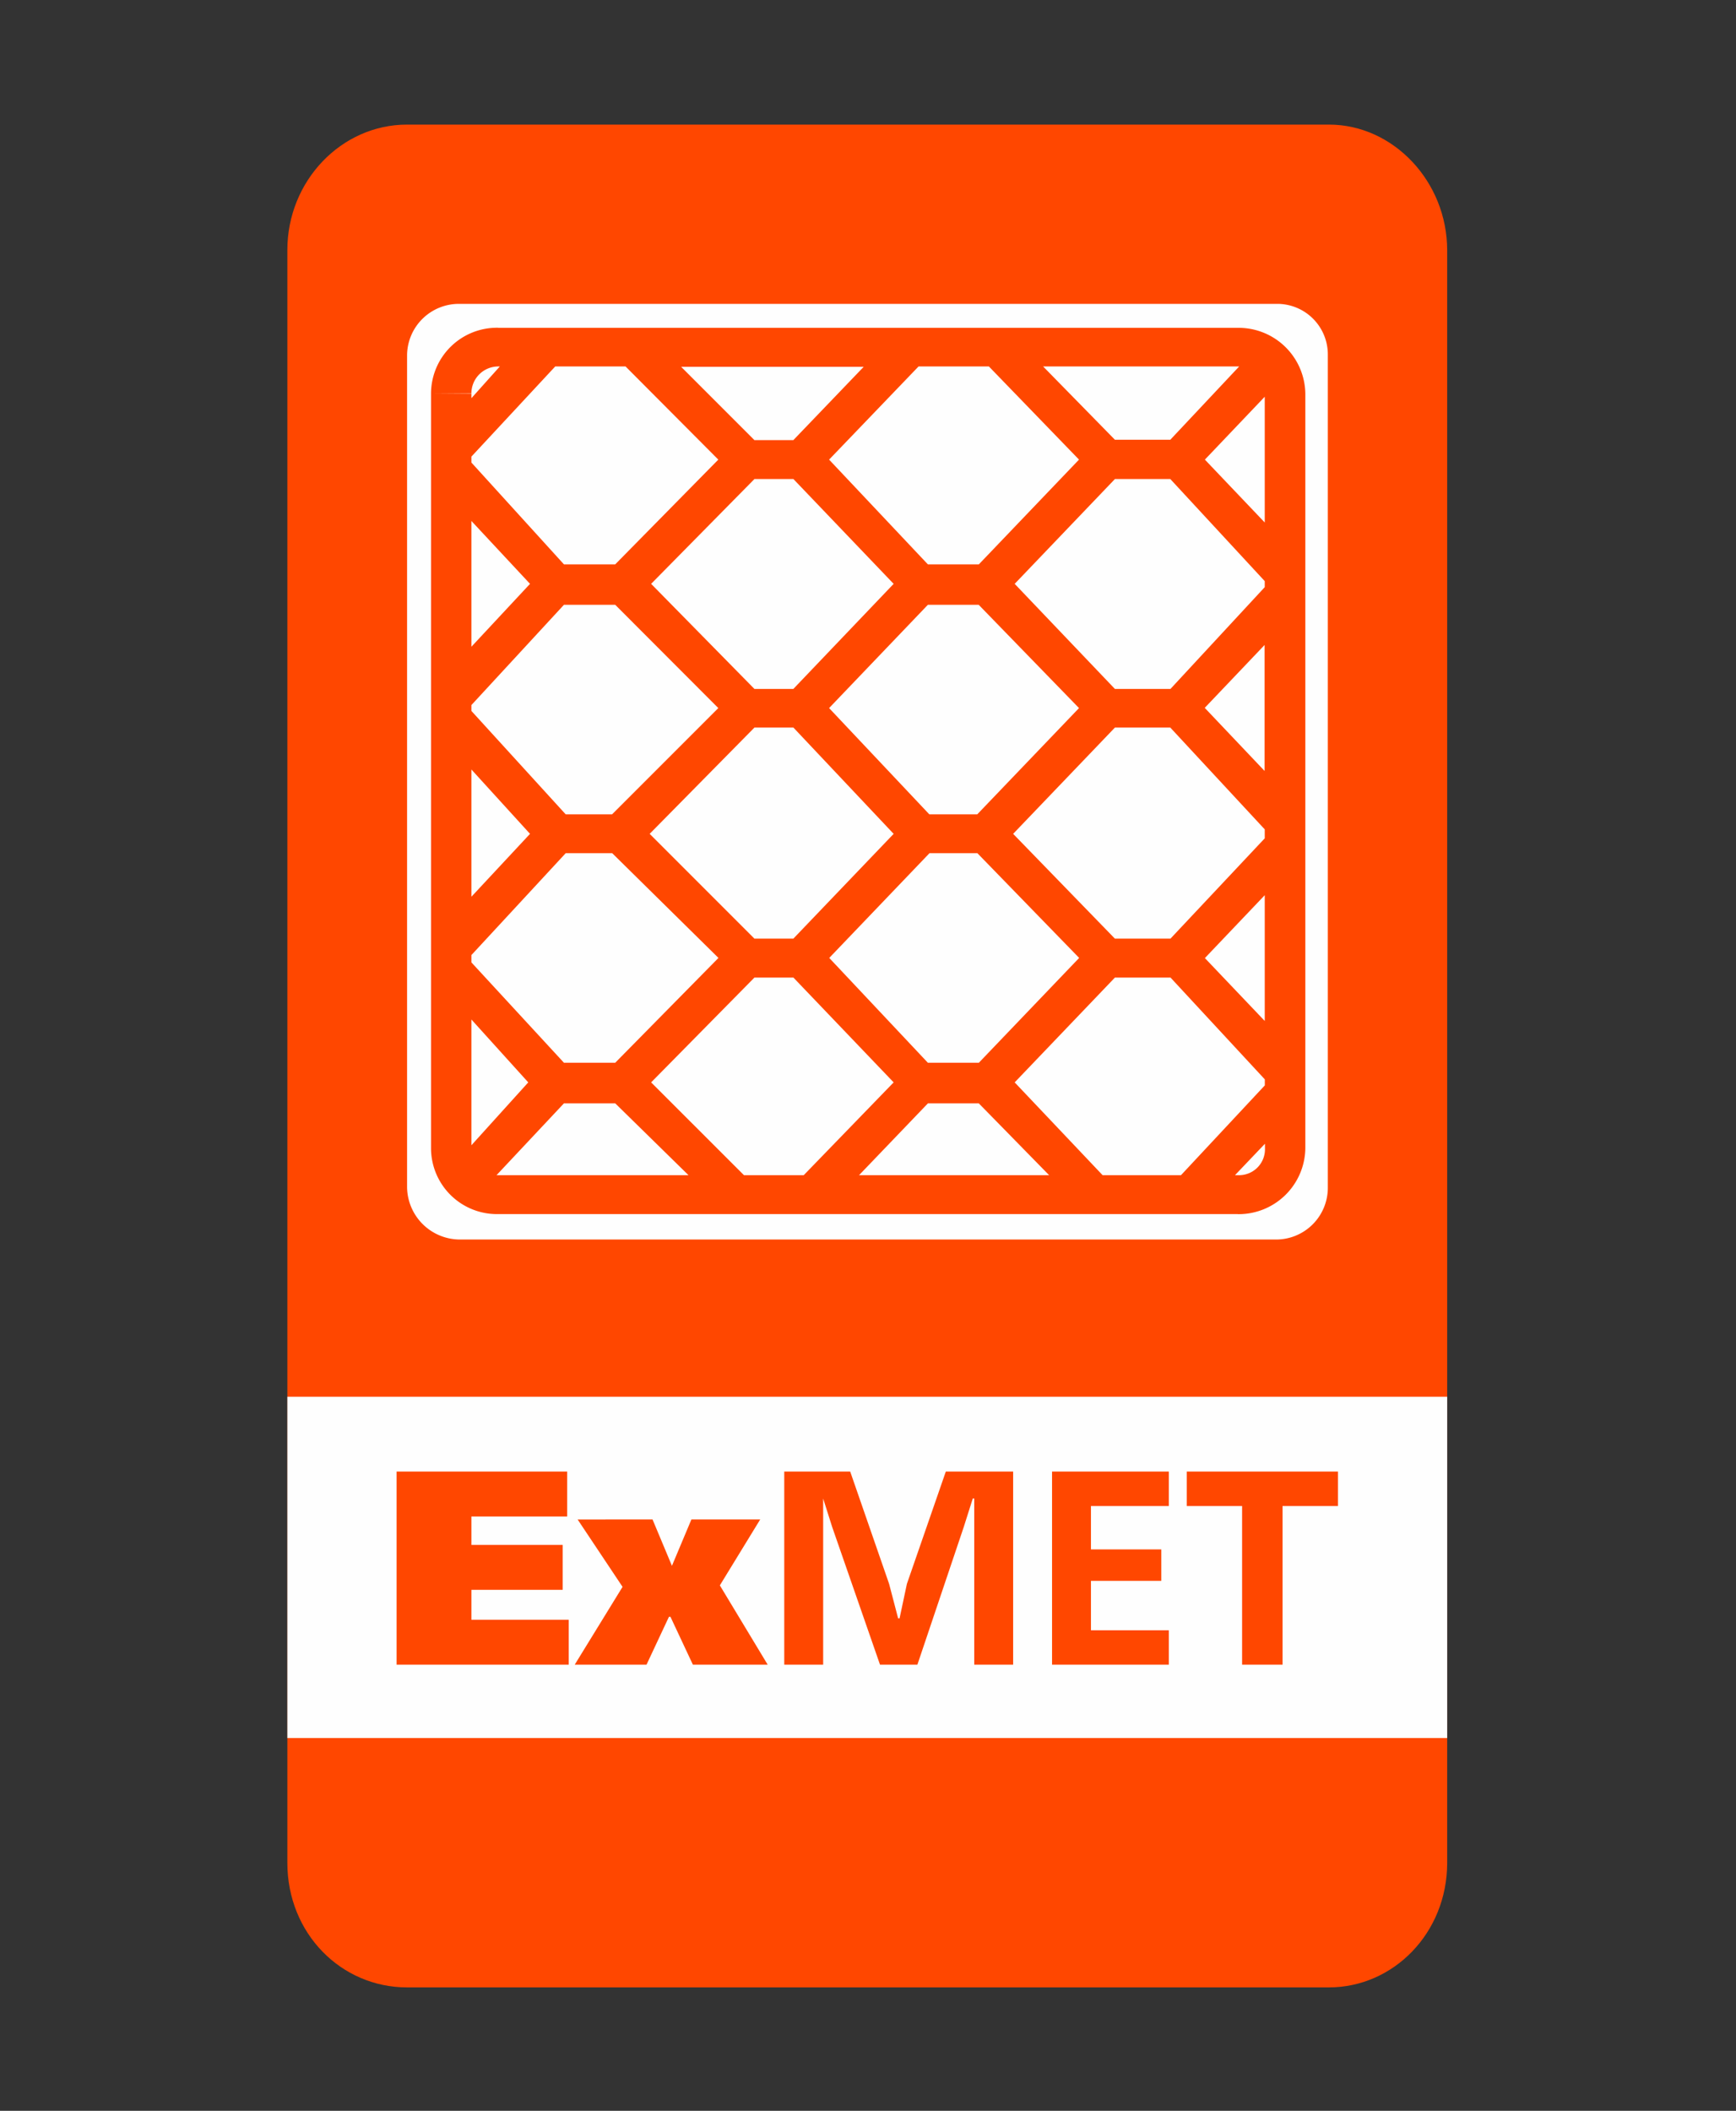
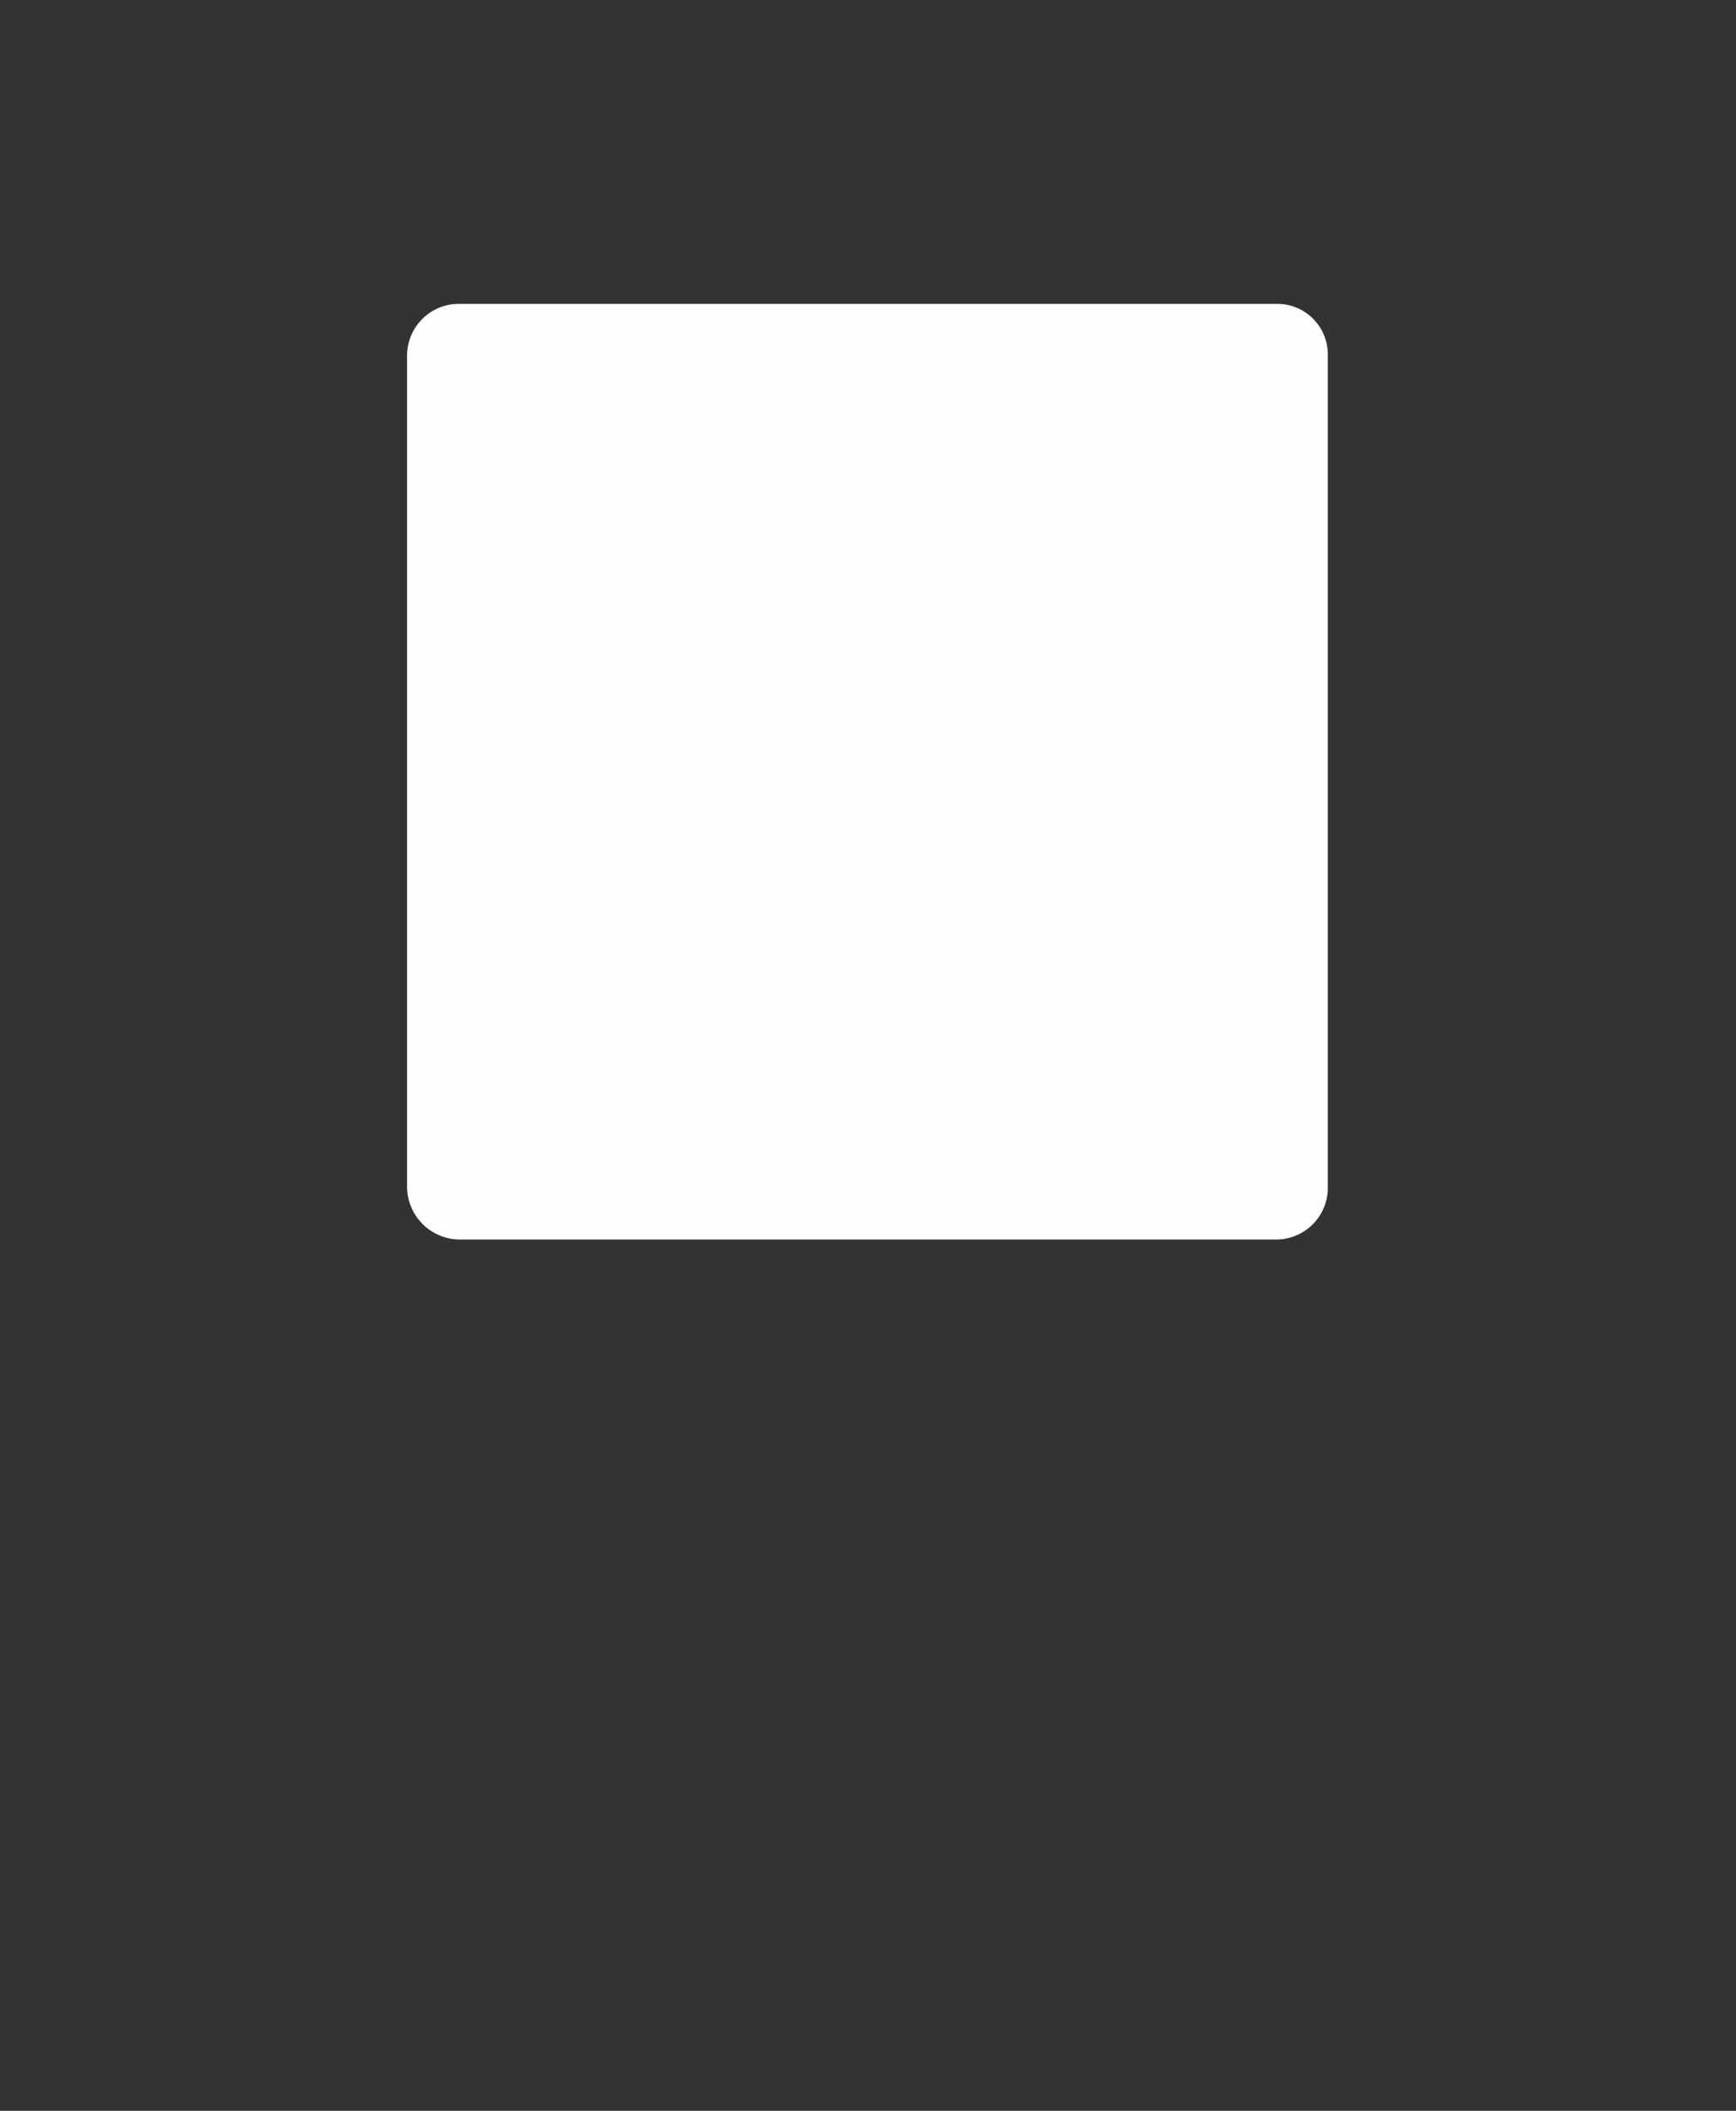
<svg xmlns="http://www.w3.org/2000/svg" id="Слой_1" data-name="Слой 1" viewBox="0 0 236.94 288">
  <rect x="0" y="0" width="236.94" height="288" fill="#333333" stroke="none" />
  <defs>
    <style>.cls-1{fill:#ff4700;}.cls-2,.cls-3{fill:#fefefe;}.cls-2{fill-rule:evenodd;}.cls-4{fill:none;}</style>
  </defs>
  <g id="Слой_1-2" data-name="Слой_1">
    <g id="_2397098199760" data-name=" 2397098199760">
-       <path class="cls-1" d="M39.25,34.11C39.25,24.71,46.6,17,55.59,17H181.41c8.78,0,16.14,7.76,16.14,17.16v220c0,9.6-7.36,17-16.14,17H55.59c-9,0-16.34-7.36-16.34-17Z" transform="translate(-0.03)" />
      <path class="cls-2" d="M62.74,169.12H174.26a7.06,7.06,0,0,0,7-7.15V48.41a6.9,6.9,0,0,0-7-6.95H62.74a7.07,7.07,0,0,0-7.15,6.95V162A7.23,7.23,0,0,0,62.74,169.12Z" transform="translate(-0.03)" />
      <path class="cls-3" d="M64.37,156.66a3.54,3.54,0,0,0,3.68,3.68H169a3.54,3.54,0,0,0,3.68-3.68V53.72A3.67,3.67,0,0,0,169,50H68.05a3.67,3.67,0,0,0-3.68,3.68Zm3.68,9a9.11,9.11,0,0,1-9.19-9V53.72a9.11,9.11,0,0,1,9.19-9H169a9.11,9.11,0,0,1,9.19,9V156.66a9.11,9.11,0,0,1-9.19,9Z" transform="translate(-0.03)" />
-       <path class="cls-1" d="M169,50ZM58.86,53.72a9,9,0,0,1,9.19-9V50a3.67,3.67,0,0,0-3.68,3.68Zm75.37-4.49Zm-49.64,0ZM103,60.05h5.31l9.6-10H93Zm69.65,11.24V54.13l-8.17,8.58ZM84,77,98.07,62.71,85.41,50h-9.6L64.37,62.3v.81L77,77Zm49.63,0L147.3,62.71,135,50h-9.6L113.19,62.71,126.67,77ZM64.37,88.24l8-8.58-8-8.58ZM103,94h5.31L122,79.66l-13.68-14.3H103l-14.1,14.3Zm56.78,0,12.87-13.89v-.82L159.76,65.36H152.2l-13.68,14.3L152.2,94ZM59.47,99.88Zm113.16,5.31V88l-8.17,8.58Zm-95.39,5.92h6.33l14.5-14.5L84,82.52H77L64.37,96.2V97Zm49.63,0h6.54l13.89-14.5L133.61,82.52h-6.94L113.19,96.61Zm-62.5,11.24,8-8.58-8-8.78ZM103,128.07h5.31L122,113.77l-13.68-14.5H103l-14.3,14.5Zm56.78,0,12.87-13.69v-1.22L159.76,99.27H152.2l-13.89,14.5,13.89,14.3Zm12.87,11.23V122.14l-8.17,8.58ZM84,145l14.09-14.3-14.5-14.29H77.24L64.37,130.31v1L77,145Zm49.63,0,13.69-14.3-13.89-14.29h-6.54l-13.68,14.29L126.67,145ZM64.37,156.26l7.76-8.58-7.76-8.58ZM94,160.34l-10-9.8H77l-9.2,9.8H94Zm15.73,0L122,147.68l-13.68-14.3H103l-14.1,14.3,12.67,12.66Zm33.49,0-9.6-9.8h-6.94l-9.4,9.8Zm18,0,11.44-12.25v-.82l-12.87-13.89H152.2l-13.68,14.3,12,12.66Zm7.76,5.31H68.05a9,9,0,0,1-9.19-9V53.72h5.51v.61L68.25,50h-.2V44.73H169V50H142.4l9.8,10h7.56l9.4-10H169V44.73a9.11,9.11,0,0,1,9.19,9h0V156.66h-5.51v-.61l-4.09,4.29H169a3.54,3.54,0,0,0,3.68-3.68h5.51a9.11,9.11,0,0,1-9.19,9Z" transform="translate(-0.03)" />
-       <rect class="cls-3" x="39.22" y="190.57" width="158.3" height="46.57" />
-       <path class="cls-1" d="M54.16,200.78v26.35H77.65V221H64.37v-4.08H76.83v-6.13H64.37v-3.88H77.44v-6.13Zm107.85,0v4.7h7.55v21.65h5.52V205.48h7.56v-4.7Zm-18.39,0v26.35h15.94v-4.7H148.93v-6.74h9.6V211.4h-9.6v-5.92h10.63v-4.7Zm-18.38,26.35,6.33-18.79,1.23-3.88h.2v22.67h5.31V200.78h-9.19l-5.31,15.32-1,4.7h-.2l-1.23-4.7-5.31-15.32h-9v26.35h5.31V204.46h0l1.23,3.88,6.53,18.79ZM78.87,207.32,85,216.51l-6.53,10.62h9.8l3.06-6.53h.21l3.06,6.53h10.21l-6.53-10.82,5.51-9H94.4l-2.66,6.33h0l-2.65-6.33Z" transform="translate(-0.03)" />
    </g>
-     <polygon class="cls-4" points="0 0 236.94 0 236.94 288 0 288 0 0" />
  </g>
</svg>